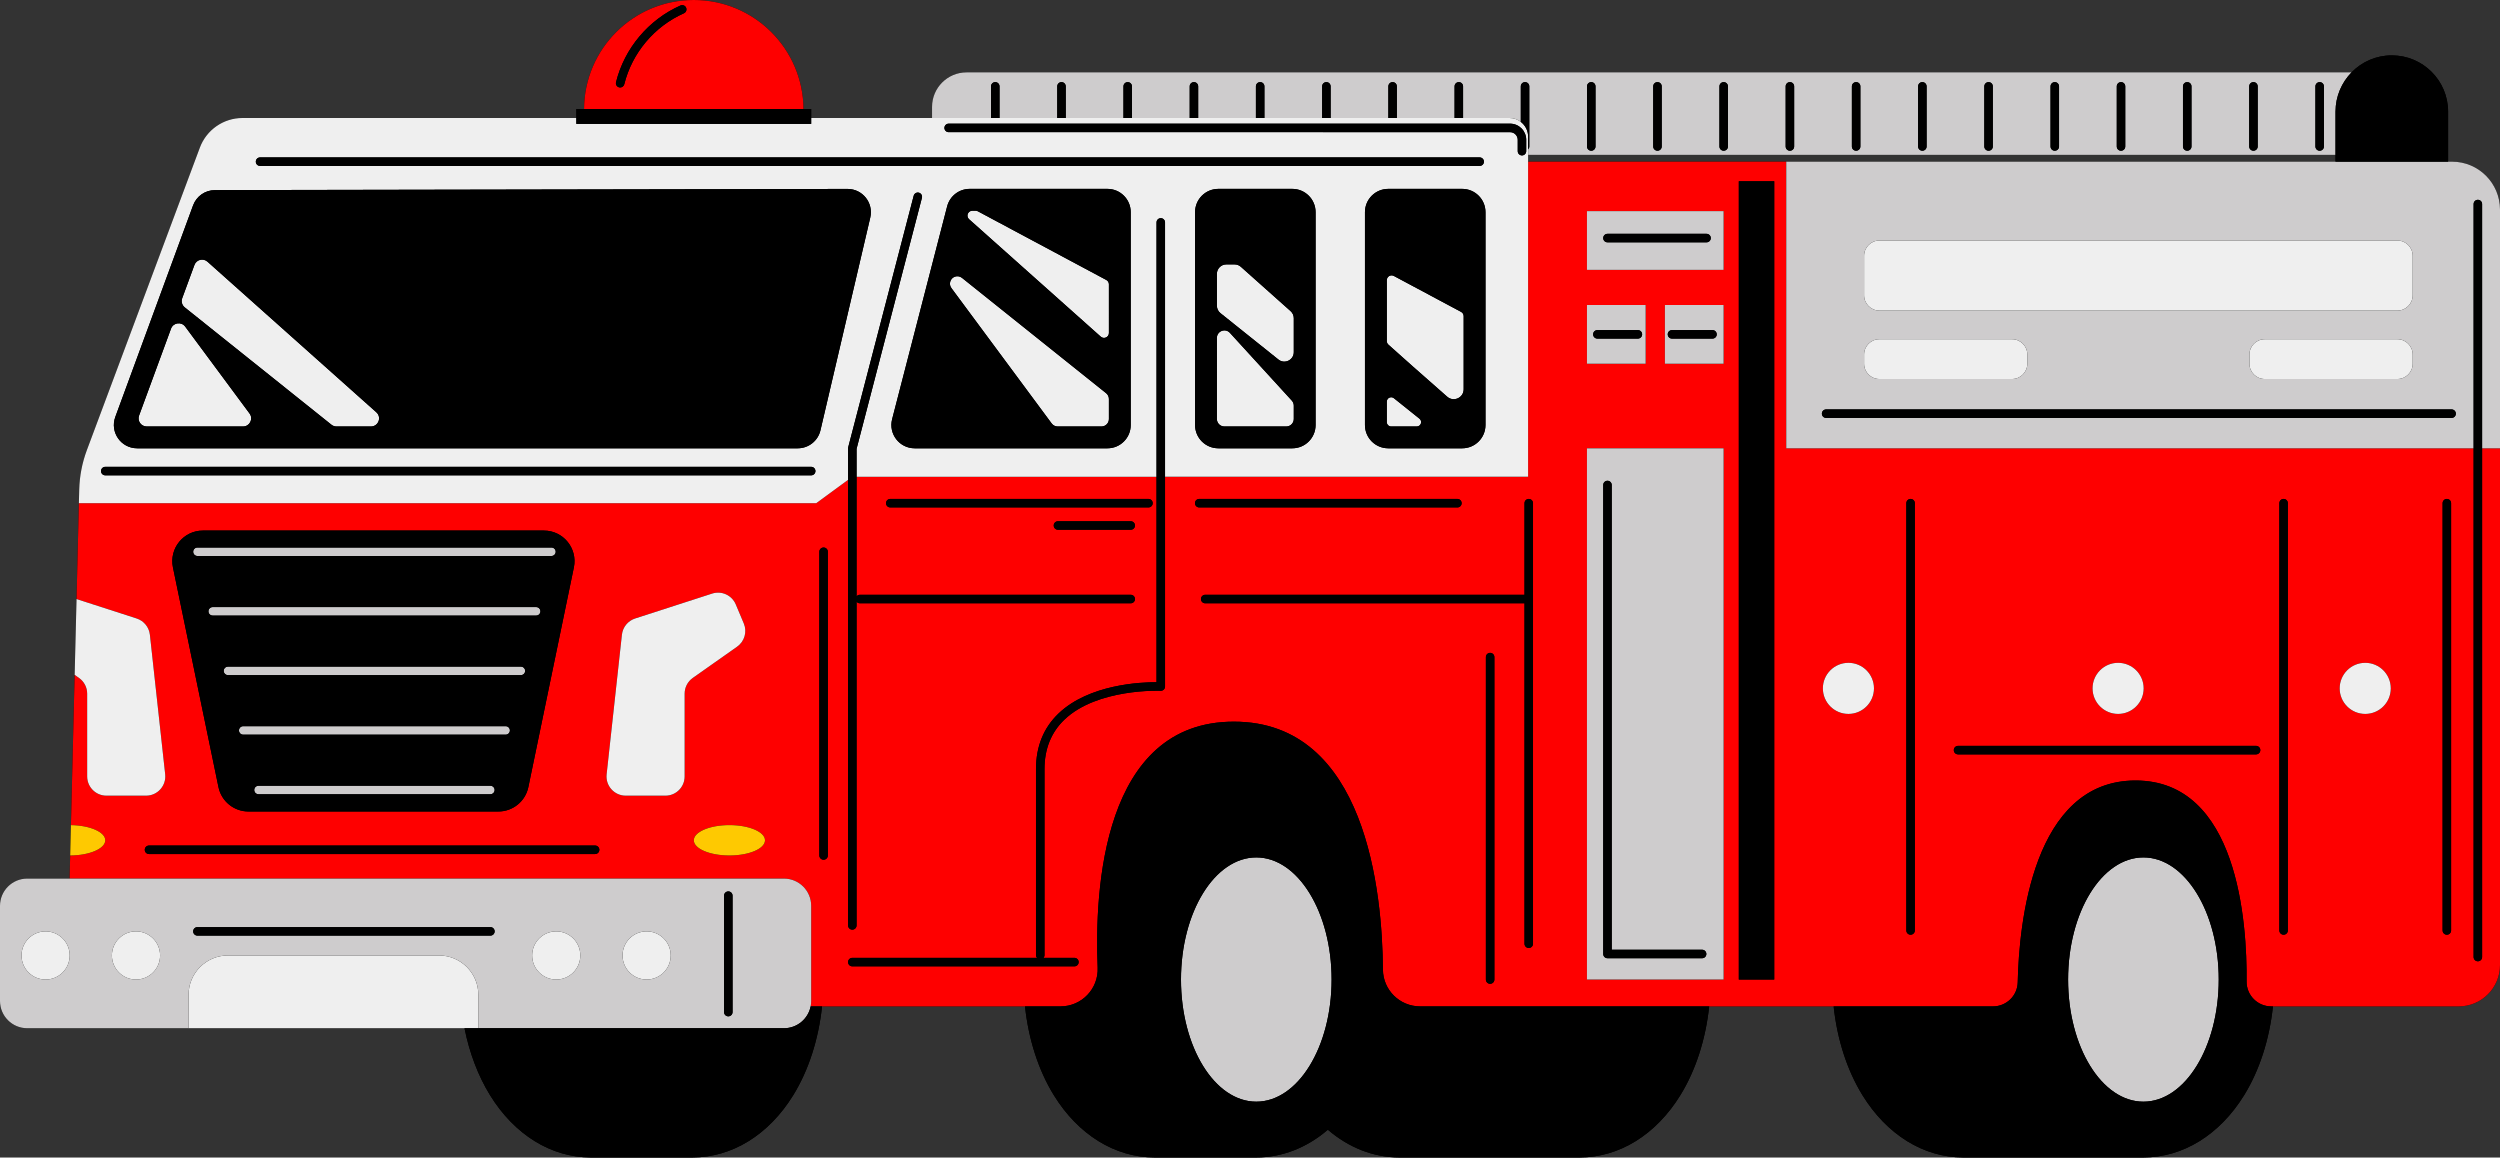
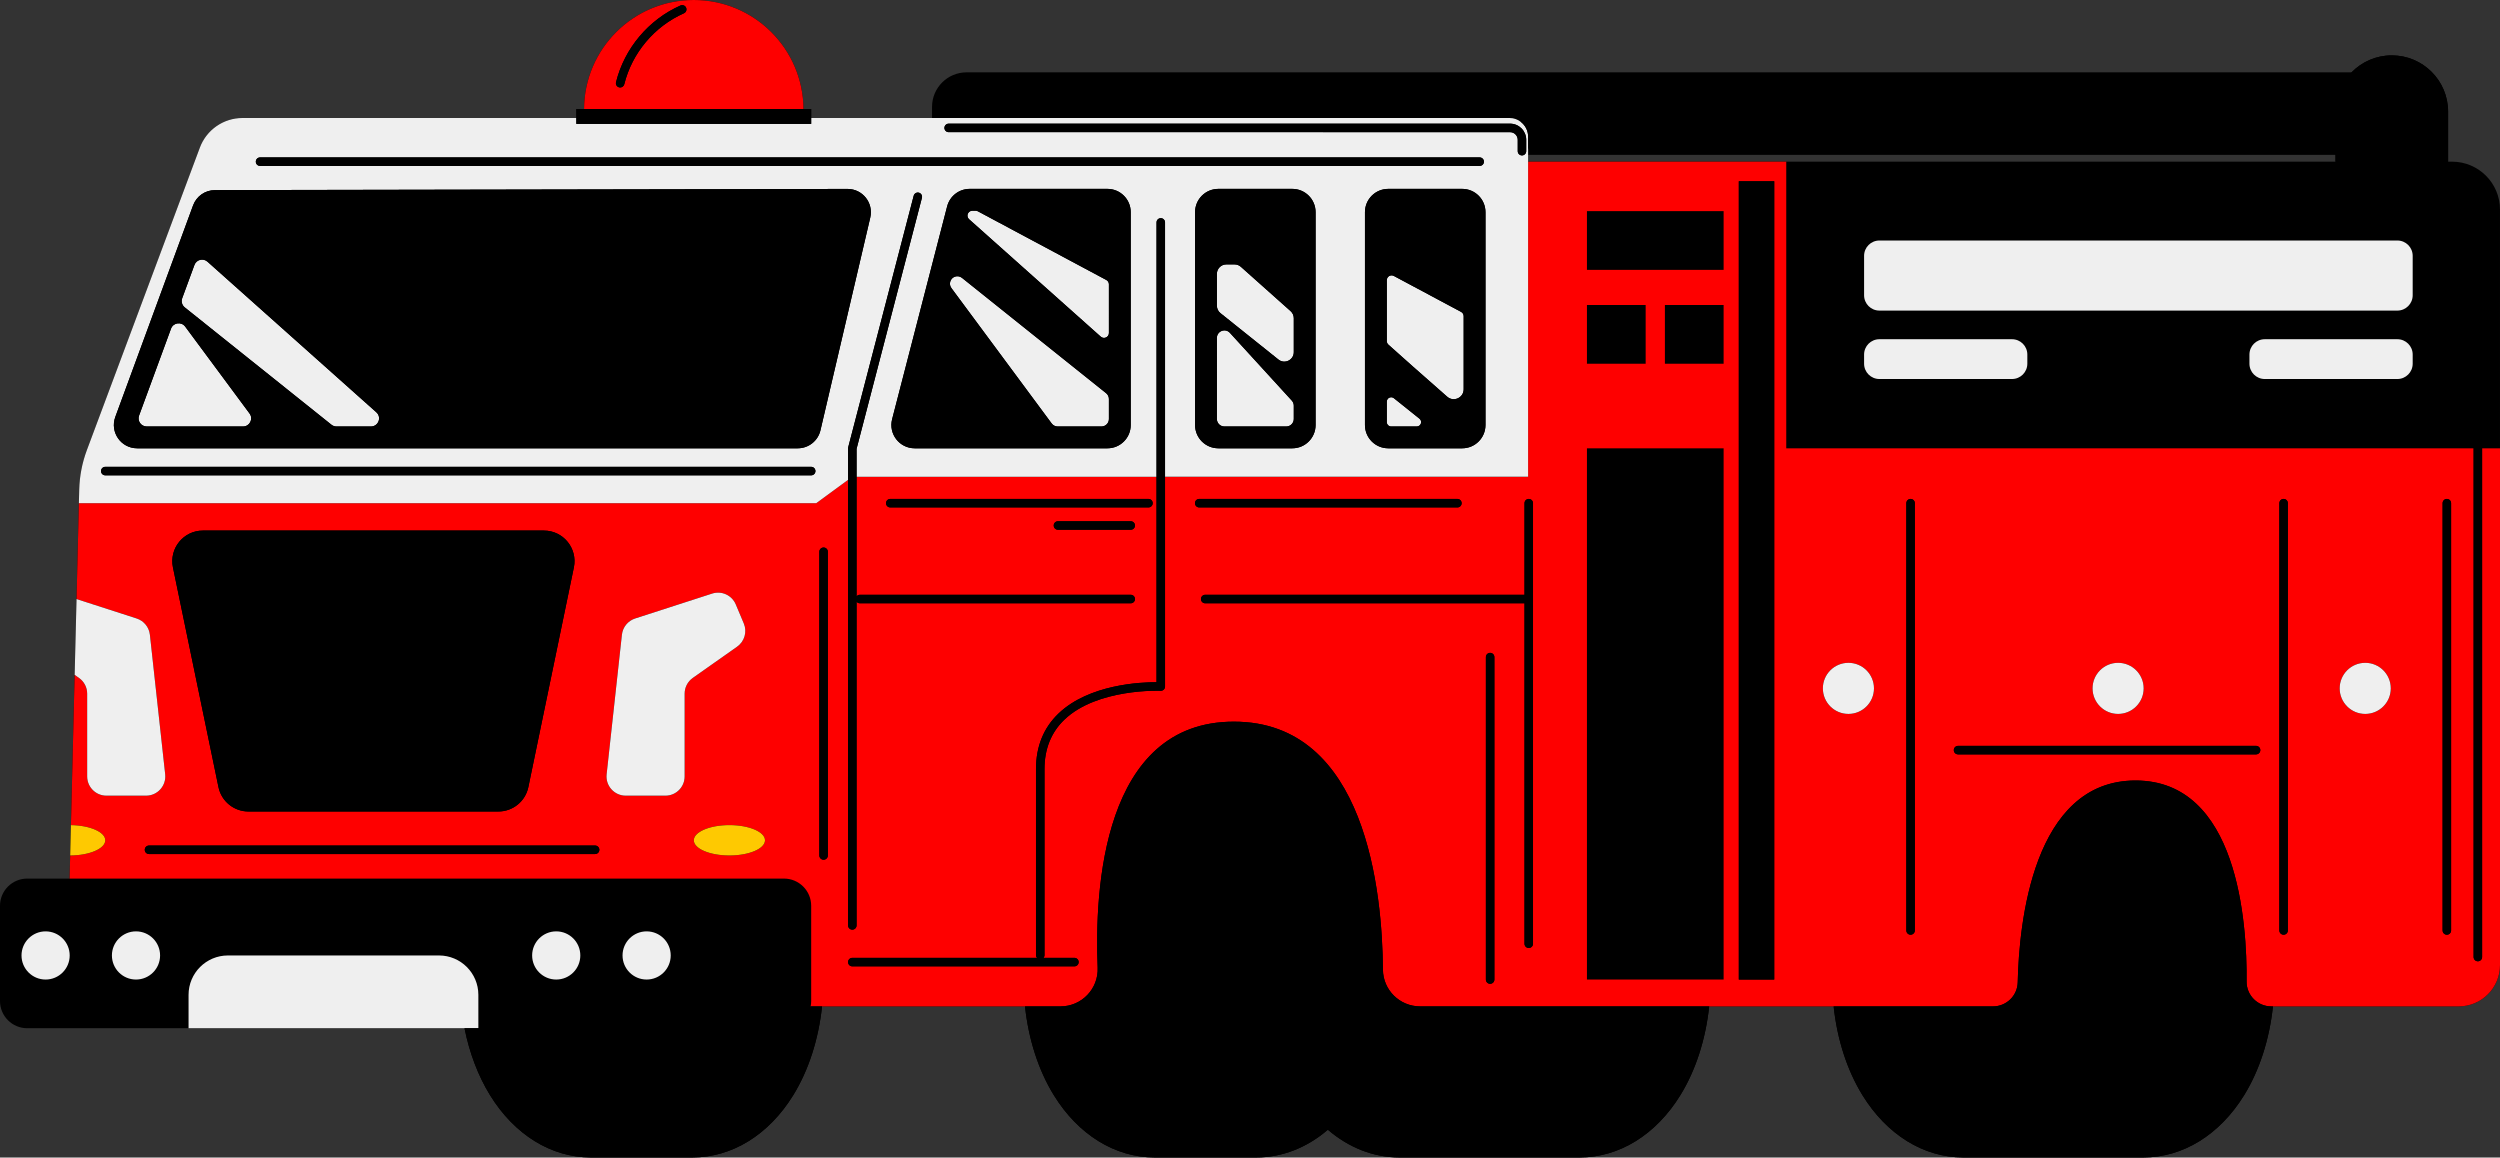
<svg xmlns="http://www.w3.org/2000/svg" height="231.5" preserveAspectRatio="xMidYMid meet" version="1.0" viewBox="0.0 0.0 500.0 231.5" width="500.0" zoomAndPan="magnify">
  <rect x="0.0" y="0.0" width="500.0" height="231.5" fill="#333333" stroke="none" />
  <g>
    <g id="change1_1">
      <path d="M490.414,32.333h-0.79v-9.997c0-6.22-5.042-11.263-11.263-11.263c-3.157,0-6.007,1.303-8.052,3.396H193.316 c-3.815,0-6.907,3.092-6.907,6.907v2.225h-24.171v-1.802h-1.542C160.615,9.746,150.824,0,138.753,0S116.89,9.746,116.81,21.799 h-1.542v1.802H48.505c-3.802,0-7.205,2.361-8.535,5.923L17.373,90.017c-0.944,2.528-1.46,5.195-1.528,7.893l-0.068,2.727 l-0.471,19.171l-0.378,15.165l-0.742,30.053l-0.15,6.073l-0.114,4.617h-8.48c-3.005,0-5.442,2.436-5.442,5.441v19.046 c0,3.005,2.436,5.442,5.442,5.442H92.9c0.988,4.928,2.715,9.51,5.107,13.391c4.881,7.915,12.224,12.455,20.146,12.455h20.349 c7.922,0,15.265-4.54,20.146-12.455c3.087-5.006,5.059-11.177,5.764-17.759H205c0.705,6.582,2.678,12.752,5.764,17.759 c4.881,7.915,12.223,12.455,20.146,12.455h20.349c5.199,0,10.142-1.966,14.31-5.546c4.168,3.581,9.112,5.546,14.31,5.546h36.047 c7.922,0,15.265-4.54,20.146-12.455c3.087-5.006,5.059-11.177,5.764-17.759h24.888c0.705,6.582,2.678,12.752,5.764,17.759 c4.88,7.915,12.223,12.455,20.146,12.455h36.047c7.922,0,15.265-4.54,20.146-12.455c3.086-5.006,5.059-11.177,5.764-17.759h37.15 c4.56,0,8.256-3.696,8.256-8.256V41.919C500,36.625,495.708,32.333,490.414,32.333z M467.098,32.333H305.621v-1.354h161.477 L467.098,32.333L467.098,32.333z" fill="inherit" />
    </g>
    <g id="change2_1">
      <path d="M138.753,0L138.753,0c-12.071,0-21.863,9.746-21.943,21.799h43.886C160.615,9.746,150.824,0,138.753,0z M136.785,2.653c-5.915,2.625-10.374,7.932-11.929,14.195c-0.097,0.387-0.443,0.646-0.824,0.646c-0.068,0-0.137-0.008-0.206-0.025 c-0.455-0.113-0.733-0.574-0.62-1.03c1.68-6.77,6.499-12.504,12.89-15.34c0.429-0.19,0.932,0.003,1.122,0.432 S137.214,2.463,136.785,2.653z M496.422,191.407c0,0.47-0.38,0.85-0.85,0.85s-0.85-0.38-0.85-0.85V89.663H357.251v-57.33h-51.63 v63.021h-72.615v41.954c0,0.232-0.095,0.455-0.263,0.615c-0.168,0.161-0.397,0.244-0.627,0.234 c-0.123-0.006-12.653-0.513-19.225,5.762c-2.65,2.53-3.994,5.862-3.994,9.903v37.206c0,0.209-0.084,0.394-0.209,0.542h6.193 c0.47,0,0.85,0.38,0.85,0.85c0,0.469-0.38,0.85-0.85,0.85h-44.419c-0.47,0-0.85-0.381-0.85-0.85c0-0.47,0.38-0.85,0.85-0.85h36.944 c-0.125-0.148-0.209-0.333-0.209-0.542v-37.206c0-4.527,1.521-8.274,4.523-11.137c6.118-5.835,16.49-6.259,19.585-6.245V95.354 h-59.994v23.928c0.156-0.192,0.384-0.324,0.651-0.324h54.181c0.47,0,0.85,0.381,0.85,0.85s-0.38,0.85-0.85,0.85h-54.181 c-0.267,0-0.496-0.131-0.651-0.324v64.746c0,0.469-0.38,0.85-0.85,0.85s-0.85-0.381-0.85-0.85V95.976l-6.363,4.66H15.777 l-0.471,19.171l12.031,3.891c1.441,0.466,2.474,1.732,2.639,3.241l3.061,27.933c0.247,2.275-1.533,4.264-3.823,4.264h-7.937 c-2.125,0-3.847-1.722-3.847-3.847v-16.557c0-1.251-0.606-2.421-1.63-3.144l-0.873-0.616l-0.742,30.053 c3.818,0.053,6.869,1.392,6.869,3.032c0,1.664-3.134,3.018-7.02,3.042l-0.114,4.617h142.875c3.005,0,5.441,2.436,5.441,5.441 v19.046c0,0.368-0.037,0.727-0.107,1.074h49.98c4.224,0,7.597-3.514,7.421-7.735c-0.651-15.568,0.98-49.212,27.241-49.212 c26.483,0,29.706,34.204,29.815,49.596c0.029,4.072,3.355,7.351,7.428,7.351h114.593c2.68,0,4.875-2.137,4.934-4.816 c0.258-11.643,2.981-40.362,23.566-40.362c20.488,0,22.325,28.451,22.211,40.197c-0.027,2.745,2.19,4.981,4.936,4.981h37.49 c4.56,0,8.256-3.696,8.256-8.256V89.663h-3.578V191.407z M177.207,100.636c0-0.47,0.38-0.85,0.85-0.85h51.633 c0.47,0,0.85,0.38,0.85,0.85c0,0.469-0.38,0.85-0.85,0.85h-51.633C177.587,101.486,177.207,101.105,177.207,100.636z M226.145,105.95h-14.553c-0.47,0-0.85-0.381-0.85-0.85s0.38-0.85,0.85-0.85h14.553c0.47,0,0.85,0.381,0.85,0.85 S226.615,105.95,226.145,105.95z M121.323,154.873l3.059-27.936c0.165-1.506,1.198-2.775,2.64-3.241l15.407-4.982 c1.899-0.614,3.953,0.327,4.728,2.167l1.605,3.812c0.701,1.666,0.149,3.594-1.328,4.636l-8.876,6.259 c-1.022,0.721-1.63,1.893-1.63,3.143v16.56c0,2.124-1.722,3.846-3.846,3.846h-7.936 C122.856,159.137,121.073,157.148,121.323,154.873z M40.583,106.113h68.197c3.882,0,6.785,3.566,5.997,7.368l-9.104,43.937 c-0.589,2.843-3.094,4.882-5.997,4.882H49.688c-2.904,0-5.408-2.039-5.997-4.882l-9.104-43.937 C33.798,109.679,36.701,106.113,40.583,106.113z M119.02,170.807H29.802c-0.47,0-0.85-0.38-0.85-0.85c0-0.469,0.38-0.85,0.85-0.85 h89.218c0.47,0,0.85,0.38,0.85,0.85S119.49,170.807,119.02,170.807z M145.881,171.096c-3.932,0-7.119-1.36-7.119-3.037 c0-1.678,3.187-3.038,7.119-3.038c3.931,0,7.118,1.36,7.118,3.038C153,169.736,149.812,171.096,145.881,171.096z M165.569,171.096 c0,0.469-0.38,0.85-0.85,0.85s-0.85-0.381-0.85-0.85v-60.744c0-0.47,0.38-0.85,0.85-0.85s0.85,0.38,0.85,0.85V171.096z M428.733,137.674c0,2.823-2.289,5.112-5.112,5.112s-5.112-2.289-5.112-5.112c0-2.824,2.289-5.112,5.112-5.112 S428.733,134.85,428.733,137.674z M374.797,137.674c0,2.823-2.289,5.112-5.112,5.112s-5.112-2.289-5.112-5.112 c0-2.824,2.289-5.112,5.112-5.112S374.797,134.85,374.797,137.674z M317.389,42.23h27.335v11.743h-27.335V42.23z M344.723,72.741 H332.98V60.998h11.743L344.723,72.741L344.723,72.741z M317.389,60.998h11.743v11.743h-11.743V60.998z M239.844,99.786h51.633 c0.47,0,0.85,0.38,0.85,0.85c0,0.469-0.38,0.85-0.85,0.85h-51.633c-0.47,0-0.85-0.38-0.85-0.85 C238.995,100.167,239.375,99.786,239.844,99.786z M298.026,196.759c-0.47,0-0.85-0.38-0.85-0.85v-64.487 c0-0.469,0.38-0.85,0.85-0.85s0.85,0.38,0.85,0.85v64.487C298.876,196.378,298.496,196.759,298.026,196.759z M305.752,189.6 c-0.47,0-0.85-0.381-0.85-0.85v-68.101c-0.015,0.001-0.027,0.009-0.042,0.009h-63.817c-0.47,0-0.85-0.381-0.85-0.85 s0.38-0.85,0.85-0.85h63.817c0.015,0,0.027,0.008,0.042,0.009v-18.33c0-0.47,0.38-0.85,0.85-0.85s0.85,0.38,0.85,0.85v88.114 C306.601,189.219,306.221,189.6,305.752,189.6z M317.389,195.909V89.663h27.335v106.246H317.389z M347.761,195.909V36.256h7.087 v159.652h-7.087V195.909z M381.267,186.092v-85.456c0-0.47,0.38-0.85,0.85-0.85s0.85,0.38,0.85,0.85v85.456 c0,0.469-0.38,0.85-0.85,0.85S381.267,186.562,381.267,186.092z M391.61,150.875c-0.47,0-0.85-0.38-0.85-0.85 c0-0.469,0.38-0.85,0.85-0.85h59.605c0.47,0,0.85,0.381,0.85,0.85c0,0.47-0.38,0.85-0.85,0.85H391.61z M456.72,186.942 c-0.47,0-0.85-0.381-0.85-0.85v-85.456c0-0.47,0.38-0.85,0.85-0.85s0.85,0.38,0.85,0.85v85.456 C457.57,186.562,457.19,186.942,456.72,186.942z M473.046,142.786c-2.823,0-5.112-2.289-5.112-5.112 c0-2.824,2.289-5.112,5.112-5.112s5.112,2.289,5.112,5.112S475.869,142.786,473.046,142.786z M490.22,186.092 c0,0.469-0.38,0.85-0.85,0.85s-0.85-0.381-0.85-0.85v-85.456c0-0.47,0.38-0.85,0.85-0.85s0.85,0.38,0.85,0.85V186.092z" fill="#FE0000" />
    </g>
    <g id="change3_1">
      <path d="M153,168.059c0,1.677-3.187,3.037-7.118,3.037c-3.932,0-7.119-1.36-7.119-3.037 c0-1.678,3.187-3.038,7.119-3.038C149.812,165.021,153,166.381,153,168.059z M21.055,168.057c0-1.64-3.052-2.979-6.869-3.032 l-0.15,6.073C17.922,171.074,21.055,169.721,21.055,168.057z" fill="#FEC901" />
    </g>
    <g id="change4_1">
-       <path d="M198.205,17.273c0-0.469,0.38-0.85,0.85-0.85s0.85,0.381,0.85,0.85v6.328h11.545v-6.328 c0-0.469,0.38-0.85,0.85-0.85s0.85,0.381,0.85,0.85v6.328h11.544v-6.328c0-0.469,0.38-0.85,0.85-0.85s0.85,0.381,0.85,0.85v6.328 h11.545v-6.328c0-0.469,0.38-0.85,0.85-0.85s0.85,0.381,0.85,0.85v6.328h11.545v-6.328c0-0.469,0.38-0.85,0.85-0.85 s0.85,0.381,0.85,0.85v6.328h11.545v-6.328c0-0.469,0.38-0.85,0.85-0.85s0.85,0.381,0.85,0.85v6.328h11.545v-6.328 c0-0.469,0.38-0.85,0.85-0.85s0.85,0.381,0.85,0.85v6.328h11.544v-6.328c0-0.469,0.38-0.85,0.85-0.85s0.85,0.381,0.85,0.85v6.328 h9.307c0.845,0,1.615,0.294,2.238,0.771v-7.098c0-0.469,0.38-0.85,0.85-0.85s0.85,0.381,0.85,0.85v12.022 c0,0.226-0.091,0.428-0.234,0.58v1.104h161.477v-8.642c0-3.063,1.227-5.837,3.211-7.867H193.316c-3.815,0-6.907,3.092-6.907,6.907 v2.225h11.796V17.273z M463.084,17.273c0-0.469,0.38-0.85,0.85-0.85s0.85,0.381,0.85,0.85v12.022c0,0.47-0.38,0.85-0.85,0.85 s-0.85-0.38-0.85-0.85V17.273z M449.84,17.273c0-0.469,0.38-0.85,0.85-0.85s0.85,0.381,0.85,0.85v12.022 c0,0.47-0.38,0.85-0.85,0.85s-0.85-0.38-0.85-0.85V17.273z M436.595,17.273c0-0.469,0.38-0.85,0.85-0.85s0.85,0.381,0.85,0.85 v12.022c0,0.47-0.38,0.85-0.85,0.85s-0.85-0.38-0.85-0.85V17.273z M423.352,17.273c0-0.469,0.38-0.85,0.85-0.85 s0.85,0.381,0.85,0.85v12.022c0,0.47-0.38,0.85-0.85,0.85s-0.85-0.38-0.85-0.85V17.273z M410.108,17.273 c0-0.469,0.38-0.85,0.85-0.85s0.85,0.381,0.85,0.85v12.022c0,0.47-0.38,0.85-0.85,0.85s-0.85-0.38-0.85-0.85V17.273z M396.864,17.273c0-0.469,0.38-0.85,0.85-0.85s0.85,0.381,0.85,0.85v12.022c0,0.47-0.38,0.85-0.85,0.85s-0.85-0.38-0.85-0.85 V17.273z M383.62,17.273c0-0.469,0.38-0.85,0.85-0.85s0.85,0.381,0.85,0.85v12.022c0,0.47-0.38,0.85-0.85,0.85 s-0.85-0.38-0.85-0.85V17.273z M370.376,17.273c0-0.469,0.38-0.85,0.85-0.85s0.85,0.381,0.85,0.85v12.022 c0,0.47-0.38,0.85-0.85,0.85s-0.85-0.38-0.85-0.85V17.273z M357.133,17.273c0-0.469,0.38-0.85,0.85-0.85s0.85,0.381,0.85,0.85 v12.022c0,0.47-0.38,0.85-0.85,0.85s-0.85-0.38-0.85-0.85V17.273z M343.888,17.273c0-0.469,0.38-0.85,0.85-0.85 s0.85,0.381,0.85,0.85v12.022c0,0.47-0.38,0.85-0.85,0.85s-0.85-0.38-0.85-0.85V17.273z M330.644,17.273 c0-0.469,0.38-0.85,0.85-0.85s0.85,0.381,0.85,0.85v12.022c0,0.47-0.38,0.85-0.85,0.85s-0.85-0.38-0.85-0.85V17.273z M317.4,17.273 c0-0.469,0.38-0.85,0.85-0.85s0.85,0.381,0.85,0.85v12.022c0,0.47-0.38,0.85-0.85,0.85s-0.85-0.38-0.85-0.85V17.273z M251.26,220.333c-8.317,0-15.06-10.935-15.06-24.424s6.742-24.424,15.06-24.424c8.318,0,15.06,10.935,15.06,24.424 C266.319,209.398,259.577,220.333,251.26,220.333z M443.743,195.909c0,13.489-6.742,24.424-15.06,24.424 s-15.06-10.935-15.06-24.424s6.742-24.424,15.06-24.424S443.743,182.42,443.743,195.909z M490.414,32.333H357.251v57.331h137.471 V40.812c0-0.47,0.38-0.85,0.85-0.85s0.85,0.38,0.85,0.85v48.851H500V41.919C500,36.625,495.708,32.333,490.414,32.333z M372.818,51.165c0-1.691,1.371-3.062,3.062-3.062h103.595c1.691,0,3.062,1.371,3.062,3.062v7.892c0,1.691-1.371,3.062-3.062,3.062 H375.88c-1.691,0-3.062-1.371-3.062-3.062V51.165z M482.537,70.906v1.835c0,1.691-1.371,3.062-3.062,3.062H452.95 c-1.691,0-3.062-1.371-3.062-3.062v-1.835c0-1.691,1.371-3.062,3.062-3.062h26.525C481.166,67.844,482.537,69.215,482.537,70.906z M372.818,70.906c0-1.691,1.371-3.062,3.062-3.062h26.525c1.691,0,3.062,1.371,3.062,3.062v1.835c0,1.691-1.371,3.062-3.062,3.062 H375.88c-1.691,0-3.062-1.371-3.062-3.062V70.906z M490.32,83.583H365.224c-0.47,0-0.85-0.381-0.85-0.85 c0-0.47,0.38-0.85,0.85-0.85H490.32c0.47,0,0.85,0.38,0.85,0.85S490.79,83.583,490.32,83.583z M37.712,198.969 c0-4.351,3.527-7.877,7.878-7.877h42.205c4.351,0,7.878,3.527,7.878,7.877v6.676h61.124c2.637,0,4.835-1.877,5.334-4.368 c0.07-0.347,0.107-0.706,0.107-1.074v-19.046c0-3.005-2.436-5.441-5.441-5.441H5.442c-3.005,0-5.442,2.436-5.442,5.441v19.046 c0,3.005,2.436,5.442,5.442,5.442h32.27V198.969z M145.66,178.282c0.47,0,0.85,0.38,0.85,0.85v23.286c0,0.469-0.38,0.85-0.85,0.85 s-0.85-0.381-0.85-0.85v-23.286C144.81,178.663,145.19,178.282,145.66,178.282z M129.326,186.273c2.661,0,4.818,2.157,4.818,4.818 s-2.157,4.817-4.818,4.817s-4.818-2.157-4.818-4.817C124.508,188.43,126.665,186.273,129.326,186.273z M111.246,186.273 c2.661,0,4.818,2.157,4.818,4.818s-2.157,4.817-4.818,4.817s-4.818-2.157-4.818-4.817 C106.428,188.43,108.585,186.273,111.246,186.273z M39.484,185.423h58.593c0.47,0,0.85,0.38,0.85,0.85c0,0.469-0.38,0.85-0.85,0.85 H39.484c-0.47,0-0.85-0.38-0.85-0.85C38.635,185.804,39.014,185.423,39.484,185.423z M27.199,186.273 c2.661,0,4.818,2.157,4.818,4.818s-2.157,4.817-4.818,4.817s-4.818-2.157-4.818-4.817C22.382,188.43,24.539,186.273,27.199,186.273 z M9.12,195.909c-2.661,0-4.818-2.157-4.818-4.817c0-2.661,2.157-4.818,4.818-4.818s4.818,2.157,4.818,4.818 C13.938,193.752,11.781,195.909,9.12,195.909z M344.723,89.663h-27.335v106.246h27.335V89.663z M340.421,191.646h-18.926 c-0.47,0-0.85-0.38-0.85-0.85V97.001c0-0.47,0.38-0.85,0.85-0.85s0.85,0.38,0.85,0.85v92.946h18.076c0.47,0,0.85,0.38,0.85,0.85 C341.27,191.266,340.89,191.646,340.421,191.646z M344.723,42.23h-27.335v11.743h27.335V42.23z M341.306,48.464h-19.812 c-0.47,0-0.85-0.38-0.85-0.85c0-0.469,0.38-0.85,0.85-0.85h19.812c0.47,0,0.85,0.38,0.85,0.85S341.776,48.464,341.306,48.464z M329.132,60.998h-11.743v11.743h11.743V60.998z M327.576,67.719h-8.1c-0.47,0-0.85-0.38-0.85-0.85c0-0.469,0.38-0.85,0.85-0.85 h8.1c0.47,0,0.85,0.38,0.85,0.85C328.426,67.339,328.046,67.719,327.576,67.719z M332.98,72.741h11.743V60.998H332.98V72.741z M334.396,66.02h8.1c0.47,0,0.85,0.38,0.85,0.85s-0.38,0.85-0.85,0.85h-8.1c-0.47,0-0.85-0.38-0.85-0.85 C333.547,66.4,333.927,66.02,334.396,66.02z M38.635,110.352c0-0.47,0.38-0.85,0.85-0.85h70.805c0.47,0,0.85,0.38,0.85,0.85 c0,0.469-0.38,0.85-0.85,0.85H39.484C39.014,111.202,38.635,110.821,38.635,110.352z M108.086,122.264c0,0.469-0.38,0.85-0.85,0.85 H42.537c-0.47,0-0.85-0.38-0.85-0.85s0.38-0.85,0.85-0.85h64.699C107.706,121.414,108.086,121.794,108.086,122.264z M105.032,134.175c0,0.47-0.38,0.85-0.85,0.85H45.59c-0.47,0-0.85-0.38-0.85-0.85c0-0.469,0.38-0.85,0.85-0.85h58.593 C104.652,133.325,105.032,133.706,105.032,134.175z M101.979,146.086c0,0.47-0.38,0.85-0.85,0.85H48.642 c-0.47,0-0.85-0.38-0.85-0.85c0-0.469,0.38-0.85,0.85-0.85h52.487C101.599,145.236,101.979,145.617,101.979,146.086z M98.927,157.998c0,0.47-0.38,0.85-0.85,0.85H51.696c-0.47,0-0.85-0.38-0.85-0.85c0-0.469,0.38-0.85,0.85-0.85h46.381 C98.547,157.148,98.927,157.529,98.927,157.998z" fill="#CECCCD" />
-     </g>
+       </g>
    <g id="change5_1">
      <path d="M169.614,95.976v-6.315c0-0.072,0.009-0.144,0.027-0.214l13.098-50.304 c0.119-0.455,0.588-0.726,1.036-0.608c0.455,0.119,0.727,0.583,0.608,1.037l-13.07,50.198v5.584h59.994V44.482 c0-0.47,0.38-0.85,0.85-0.85s0.85,0.38,0.85,0.85v50.871h72.615v-68.05c0-1.2-0.58-2.256-1.465-2.933 c-0.623-0.477-1.393-0.771-2.238-0.771H162.238v1.169h-46.97v-1.169H48.505c-3.802,0-7.205,2.361-8.535,5.923L17.373,90.017 c-0.944,2.528-1.46,5.195-1.528,7.893l-0.068,2.727h147.474L169.614,95.976z M226.146,85c0,2.574-2.087,4.661-4.661,4.661h-38.547 c-3.048,0-5.276-2.877-4.513-5.828l11.004-42.563c0.532-2.057,2.388-3.494,4.513-3.494h27.543c2.574,0,4.661,2.087,4.661,4.661V85z M263.119,85c0,2.574-2.087,4.661-4.661,4.661h-14.785c-2.574,0-4.661-2.087-4.661-4.661V42.437c0-2.574,2.087-4.661,4.661-4.661 h14.785c2.574,0,4.661,2.087,4.661,4.661V85z M297.098,85c0,2.574-2.087,4.661-4.661,4.661h-14.785 c-2.574,0-4.661-2.087-4.661-4.661V42.437c0-2.574,2.087-4.661,4.661-4.661h14.785c2.574,0,4.661,2.087,4.661,4.661V85z M189.734,24.732h112.284c1.779,0,3.226,1.447,3.226,3.227v2.275c0,0.469-0.38,0.85-0.85,0.85s-0.85-0.38-0.85-0.85v-2.275 c0-0.842-0.685-1.526-1.526-1.526H189.734c-0.47,0-0.85-0.38-0.85-0.85C188.885,25.113,189.264,24.732,189.734,24.732z M52.012,31.482h243.926c0.47,0,0.85,0.381,0.85,0.85c0,0.47-0.38,0.85-0.85,0.85H52.012c-0.47,0-0.85-0.38-0.85-0.85 C51.163,31.863,51.543,31.482,52.012,31.482z M23.059,83.391l15.557-42.316c0.673-1.831,2.415-3.049,4.366-3.053l126.526-0.236 c3.007-0.006,5.233,2.796,4.547,5.724l-9.964,42.552c-0.493,2.108-2.374,3.598-4.538,3.598H27.434 C24.192,89.661,21.941,86.434,23.059,83.391z M162.238,95.066H21.055c-0.47,0-0.85-0.38-0.85-0.85s0.38-0.85,0.85-0.85h141.183 c0.47,0,0.85,0.38,0.85,0.85C163.088,94.686,162.708,95.066,162.238,95.066z M27.816,83.11l6.389-17.383 c0.446-1.214,2.063-1.446,2.833-0.407l12.876,17.383c0.795,1.073,0.029,2.594-1.306,2.594H29.343 C28.212,85.297,27.426,84.171,27.816,83.11z M36.95,61.477c-0.546-0.437-0.752-1.174-0.51-1.831l2.448-6.656 c0.396-1.077,1.752-1.416,2.608-0.652l33.774,30.12c1.115,0.995,0.412,2.839-1.082,2.839h-6.889c-0.369,0-0.727-0.125-1.016-0.356 L36.95,61.477z M221.78,56.854v9.749c0,0.844-0.998,1.292-1.628,0.729l-26.335-23.483c-0.273-0.244-0.387-0.62-0.295-0.975 c0.112-0.431,0.501-0.732,0.946-0.732h0.643c0.161,0,0.319,0.04,0.461,0.115l25.691,13.735 C221.581,56.162,221.78,56.493,221.78,56.854z M221.222,78.632c0.352,0.282,0.558,0.708,0.558,1.16v4.021 c0,0.82-0.665,1.484-1.485,1.484h-8.765c-0.47,0-0.913-0.223-1.193-0.601l-5.192-7.011l-14.864-20.067 c-0.267-0.36-0.356-0.821-0.244-1.255c0.27-1.042,1.524-1.46,2.365-0.787l27.636,22.11L221.222,78.632z M121.323,154.873 l3.059-27.936c0.165-1.506,1.198-2.775,2.64-3.241l15.407-4.982c1.899-0.614,3.953,0.327,4.728,2.167l1.605,3.812 c0.701,1.666,0.149,3.594-1.328,4.636l-8.876,6.259c-1.022,0.721-1.63,1.893-1.63,3.143v16.56c0,2.124-1.722,3.846-3.846,3.846 h-7.936C122.856,159.137,121.073,157.148,121.323,154.873z M15.802,135.588l-0.873-0.616l0.378-15.165l12.031,3.891 c1.441,0.466,2.474,1.732,2.639,3.241l3.061,27.933c0.247,2.275-1.533,4.264-3.823,4.264h-7.937c-2.125,0-3.847-1.722-3.847-3.847 v-16.557C17.432,137.48,16.825,136.311,15.802,135.588z M258.122,62.229c0.403,0.359,0.633,0.873,0.633,1.412v6.788 c0,1.585-1.834,2.467-3.072,1.477l-11.596-9.277c-0.448-0.359-0.71-0.902-0.71-1.477v-6.378c0-1.044,0.847-1.891,1.891-1.891h1.648 c0.464,0,0.912,0.171,1.258,0.479L258.122,62.229z M258.362,80.119c0.253,0.276,0.393,0.638,0.393,1.013v2.664 c0,0.83-0.672,1.501-1.502,1.501h-12.375c-0.829,0-1.502-0.672-1.502-1.501V67.588c0-1.371,1.686-2.025,2.61-1.013L258.362,80.119z M283.897,83.737c0.647,0.517,0.281,1.56-0.547,1.56h-5.115c-0.484,0-0.876-0.392-0.876-0.876v-4.092 c0-0.735,0.85-1.143,1.424-0.684L283.897,83.737z M292.732,63.228v14.623c0,1.707-2.013,2.617-3.294,1.488l-6.835-6.02l-4.923-4.39 c-0.204-0.183-0.321-0.443-0.321-0.717V56.036c0-0.726,0.773-1.188,1.413-0.847l13.453,7.191 C292.537,62.548,292.732,62.873,292.732,63.228z M124.508,191.091c0-2.661,2.157-4.818,4.818-4.818 c2.661,0,4.818,2.157,4.818,4.818s-2.157,4.817-4.818,4.817S124.508,193.752,124.508,191.091z M106.428,191.091 c0-2.661,2.157-4.818,4.818-4.818s4.818,2.157,4.818,4.818s-2.157,4.817-4.818,4.817 C108.585,195.909,106.428,193.752,106.428,191.091z M22.382,191.091c0-2.661,2.157-4.818,4.818-4.818s4.818,2.157,4.818,4.818 s-2.157,4.817-4.818,4.817C24.539,195.909,22.382,193.752,22.382,191.091z M9.12,195.909c-2.661,0-4.818-2.157-4.818-4.817 c0-2.661,2.157-4.818,4.818-4.818s4.818,2.157,4.818,4.818C13.938,193.752,11.781,195.909,9.12,195.909z M95.672,205.645h-57.96 v-6.676c0-4.351,3.527-7.877,7.878-7.877h42.205c4.351,0,7.878,3.527,7.878,7.877L95.672,205.645L95.672,205.645z M423.621,132.562 c2.823,0,5.112,2.289,5.112,5.112s-2.289,5.112-5.112,5.112s-5.112-2.289-5.112-5.112 C418.509,134.85,420.797,132.562,423.621,132.562z M478.158,137.674c0,2.823-2.289,5.112-5.112,5.112s-5.112-2.289-5.112-5.112 c0-2.824,2.289-5.112,5.112-5.112S478.158,134.85,478.158,137.674z M369.684,132.562c2.823,0,5.112,2.289,5.112,5.112 s-2.289,5.112-5.112,5.112s-5.112-2.289-5.112-5.112C364.572,134.85,366.861,132.562,369.684,132.562z M372.818,59.056v-7.892 c0-1.691,1.371-3.062,3.062-3.062h103.595c1.691,0,3.062,1.371,3.062,3.062v7.892c0,1.691-1.371,3.062-3.062,3.062H375.88 C374.189,62.118,372.818,60.747,372.818,59.056z M482.537,70.906v1.835c0,1.691-1.371,3.062-3.062,3.062H452.95 c-1.691,0-3.062-1.371-3.062-3.062v-1.835c0-1.691,1.371-3.062,3.062-3.062h26.525C481.166,67.844,482.537,69.215,482.537,70.906z M372.818,72.741v-1.835c0-1.691,1.371-3.062,3.062-3.062h26.525c1.691,0,3.062,1.371,3.062,3.062v1.835 c0,1.691-1.371,3.062-3.062,3.062H375.88C374.189,75.804,372.818,74.433,372.818,72.741z" fill="#EFEFEF" />
    </g>
    <g id="change1_2">
      <path d="M137.218,1.532c0.19,0.429-0.004,0.931-0.433,1.122c-5.915,2.625-10.374,7.932-11.929,14.195 c-0.097,0.387-0.443,0.646-0.824,0.646c-0.068,0-0.137-0.008-0.206-0.025c-0.455-0.113-0.733-0.574-0.62-1.03 c1.68-6.77,6.499-12.504,12.89-15.34C136.524,0.909,137.027,1.103,137.218,1.532z M199.054,16.423c-0.47,0-0.85,0.381-0.85,0.85 v6.328h1.699v-6.328C199.904,16.804,199.524,16.423,199.054,16.423z M212.299,16.423c-0.47,0-0.85,0.381-0.85,0.85v6.328h1.699 v-6.328C213.148,16.804,212.768,16.423,212.299,16.423z M225.542,16.423c-0.47,0-0.85,0.381-0.85,0.85v6.328h1.699v-6.328 C226.391,16.804,226.011,16.423,225.542,16.423z M238.786,16.423c-0.47,0-0.85,0.381-0.85,0.85v6.328h1.699v-6.328 C239.635,16.804,239.256,16.423,238.786,16.423z M252.03,16.423c-0.47,0-0.85,0.381-0.85,0.85v6.328h1.699v-6.328 C252.88,16.804,252.5,16.423,252.03,16.423z M265.274,16.423c-0.47,0-0.85,0.381-0.85,0.85v6.328h1.699v-6.328 C266.124,16.804,265.744,16.423,265.274,16.423z M278.518,16.423c-0.47,0-0.85,0.381-0.85,0.85v6.328h1.699v-6.328 C279.368,16.804,278.988,16.423,278.518,16.423z M291.761,16.423c-0.47,0-0.85,0.381-0.85,0.85v6.328h1.699v-6.328 C292.611,16.804,292.231,16.423,291.761,16.423z M305.855,17.273c0-0.469-0.38-0.85-0.85-0.85s-0.85,0.381-0.85,0.85v7.098 c0.885,0.677,1.465,1.732,1.465,2.933v2.571c0.143-0.152,0.234-0.354,0.234-0.58V17.273H305.855z M318.25,30.145 c0.47,0,0.85-0.38,0.85-0.85V17.273c0-0.469-0.38-0.85-0.85-0.85s-0.85,0.381-0.85,0.85v12.022 C317.4,29.765,317.78,30.145,318.25,30.145z M331.494,30.145c0.47,0,0.85-0.38,0.85-0.85V17.273c0-0.469-0.38-0.85-0.85-0.85 s-0.85,0.381-0.85,0.85v12.022C330.644,29.765,331.024,30.145,331.494,30.145z M344.738,30.145c0.47,0,0.85-0.38,0.85-0.85V17.273 c0-0.469-0.38-0.85-0.85-0.85s-0.85,0.381-0.85,0.85v12.022C343.888,29.765,344.268,30.145,344.738,30.145z M357.982,30.145 c0.47,0,0.85-0.38,0.85-0.85V17.273c0-0.469-0.38-0.85-0.85-0.85s-0.85,0.381-0.85,0.85v12.022 C357.133,29.765,357.512,30.145,357.982,30.145z M371.225,30.145c0.47,0,0.85-0.38,0.85-0.85V17.273c0-0.469-0.38-0.85-0.85-0.85 s-0.85,0.381-0.85,0.85v12.022C370.376,29.765,370.756,30.145,371.225,30.145z M384.469,30.145c0.47,0,0.85-0.38,0.85-0.85V17.273 c0-0.469-0.38-0.85-0.85-0.85s-0.85,0.381-0.85,0.85v12.022C383.62,29.765,384,30.145,384.469,30.145z M397.714,30.145 c0.47,0,0.85-0.38,0.85-0.85V17.273c0-0.469-0.38-0.85-0.85-0.85s-0.85,0.381-0.85,0.85v12.022 C396.864,29.765,397.244,30.145,397.714,30.145z M410.958,30.145c0.47,0,0.85-0.38,0.85-0.85V17.273c0-0.469-0.38-0.85-0.85-0.85 s-0.85,0.381-0.85,0.85v12.022C410.108,29.765,410.488,30.145,410.958,30.145z M424.202,30.145c0.47,0,0.85-0.38,0.85-0.85V17.273 c0-0.469-0.38-0.85-0.85-0.85s-0.85,0.381-0.85,0.85v12.022C423.352,29.765,423.732,30.145,424.202,30.145z M437.445,30.145 c0.47,0,0.85-0.38,0.85-0.85V17.273c0-0.469-0.38-0.85-0.85-0.85s-0.85,0.381-0.85,0.85v12.022 C436.595,29.765,436.975,30.145,437.445,30.145z M450.689,30.145c0.47,0,0.85-0.38,0.85-0.85V17.273c0-0.469-0.38-0.85-0.85-0.85 s-0.85,0.381-0.85,0.85v12.022C449.84,29.765,450.219,30.145,450.689,30.145z M463.933,30.145c0.47,0,0.85-0.38,0.85-0.85V17.273 c0-0.469-0.38-0.85-0.85-0.85s-0.85,0.381-0.85,0.85v12.022C463.084,29.765,463.464,30.145,463.933,30.145z M467.098,32.333h22.526 v-9.997c0-6.22-5.042-11.263-11.263-11.263l0,0c-3.157,0-6.007,1.303-8.052,3.396c-1.984,2.03-3.211,4.804-3.211,7.867V32.333z M156.796,205.645H92.9c0.988,4.928,2.715,9.51,5.107,13.391c4.881,7.915,12.224,12.455,20.146,12.455h20.349 c7.922,0,15.265-4.54,20.146-12.455c3.087-5.006,5.059-11.177,5.764-17.759h-2.283 C161.632,203.768,159.433,205.645,156.796,205.645z M341.837,201.277c-0.705,6.582-2.678,12.752-5.764,17.759 c-4.881,7.915-12.223,12.455-20.146,12.455H279.88c-5.199,0-10.143-1.966-14.31-5.546c-4.167,3.581-9.111,5.546-14.31,5.546h-20.35 c-7.923,0-15.266-4.54-20.146-12.455c-3.087-5.006-5.059-11.177-5.764-17.759h7.111c4.224,0,7.597-3.514,7.421-7.735 c-0.651-15.568,0.98-49.212,27.241-49.212c26.483,0,29.706,34.204,29.815,49.596c0.029,4.072,3.355,7.351,7.428,7.351H341.837z M266.319,195.909c0-13.489-6.742-24.424-15.06-24.424s-15.06,10.935-15.06,24.424s6.742,24.424,15.06,24.424 S266.319,209.398,266.319,195.909z M454.254,201.277h0.34c-0.705,6.582-2.678,12.752-5.764,17.759 c-4.881,7.915-12.224,12.455-20.146,12.455h-36.047c-7.923,0-15.266-4.54-20.146-12.455c-3.087-5.006-5.059-11.177-5.764-17.759 h31.882c2.68,0,4.875-2.137,4.934-4.816c0.258-11.643,2.981-40.362,23.566-40.362c20.488,0,22.325,28.451,22.211,40.197 C449.292,199.041,451.509,201.277,454.254,201.277z M443.743,195.909c0-13.489-6.742-24.424-15.06-24.424 s-15.06,10.935-15.06,24.424s6.742,24.424,15.06,24.424S443.743,209.398,443.743,195.909z M23.059,83.391l15.557-42.316 c0.673-1.831,2.415-3.049,4.366-3.053l126.526-0.236c3.007-0.006,5.233,2.796,4.547,5.724l-9.964,42.552 c-0.493,2.108-2.374,3.598-4.538,3.598H27.434C24.192,89.661,21.941,86.434,23.059,83.391z M36.95,61.477l29.333,23.464 c0.288,0.23,0.646,0.356,1.016,0.356h6.889c1.494,0,2.197-1.845,1.082-2.839l-33.774-30.12c-0.856-0.764-2.212-0.424-2.608,0.652 l-2.448,6.656C36.198,60.303,36.404,61.04,36.95,61.477z M29.343,85.297h19.265c1.335,0,2.101-1.521,1.306-2.594L37.038,65.32 c-0.77-1.04-2.386-0.807-2.833,0.407L27.816,83.11C27.426,84.171,28.212,85.297,29.343,85.297z M226.146,42.437V85 c0,2.574-2.087,4.661-4.661,4.661h-38.547c-3.048,0-5.276-2.877-4.513-5.828l11.004-42.563c0.532-2.057,2.388-3.494,4.513-3.494 h27.543C224.059,37.775,226.146,39.862,226.146,42.437z M221.78,79.792c0-0.451-0.205-0.878-0.558-1.16l-1.184-0.946l-27.636-22.11 c-0.841-0.673-2.095-0.255-2.365,0.787c-0.112,0.434-0.022,0.896,0.244,1.255l14.864,20.067l5.192,7.011 c0.28,0.378,0.723,0.601,1.193,0.601h8.765c0.82,0,1.485-0.665,1.485-1.484L221.78,79.792L221.78,79.792z M221.78,56.854 c0-0.36-0.199-0.692-0.517-0.862l-25.691-13.735c-0.142-0.076-0.3-0.115-0.461-0.115h-0.643c-0.445,0-0.834,0.301-0.946,0.732 c-0.092,0.355,0.022,0.731,0.295,0.975l26.335,23.483c0.63,0.562,1.628,0.115,1.628-0.729L221.78,56.854L221.78,56.854z M34.586,113.48c-0.788-3.802,2.115-7.368,5.997-7.368h68.197c3.882,0,6.785,3.566,5.997,7.368l-9.104,43.937 c-0.589,2.843-3.094,4.882-5.997,4.882H49.688c-2.904,0-5.408-2.039-5.997-4.882L34.586,113.48z M98.927,157.998 c0-0.469-0.38-0.85-0.85-0.85H51.696c-0.47,0-0.85,0.381-0.85,0.85c0,0.47,0.38,0.85,0.85,0.85h46.381 C98.547,158.848,98.927,158.468,98.927,157.998z M101.979,146.086c0-0.469-0.38-0.85-0.85-0.85H48.642 c-0.47,0-0.85,0.381-0.85,0.85c0,0.47,0.38,0.85,0.85,0.85h52.487C101.599,146.937,101.979,146.556,101.979,146.086z M105.032,134.175c0-0.469-0.38-0.85-0.85-0.85H45.59c-0.47,0-0.85,0.38-0.85,0.85s0.38,0.85,0.85,0.85h58.593 C104.652,135.025,105.032,134.645,105.032,134.175z M108.086,122.264c0-0.47-0.38-0.85-0.85-0.85H42.537 c-0.47,0-0.85,0.38-0.85,0.85c0,0.469,0.38,0.85,0.85,0.85h64.699C107.706,123.113,108.086,122.733,108.086,122.264z M38.635,110.352c0,0.469,0.38,0.85,0.85,0.85h70.805c0.47,0,0.85-0.38,0.85-0.85s-0.38-0.85-0.85-0.85H39.484 C39.014,109.502,38.635,109.882,38.635,110.352z M184.384,39.571c0.118-0.455-0.153-0.918-0.608-1.037 c-0.448-0.117-0.917,0.154-1.036,0.608l-13.098,50.304c-0.019,0.07-0.027,0.142-0.027,0.214v95.419c0,0.469,0.38,0.85,0.85,0.85 s0.85-0.381,0.85-0.85v-64.746c0.156,0.192,0.384,0.324,0.651,0.324h54.181c0.47,0,0.85-0.381,0.85-0.85s-0.38-0.85-0.85-0.85 h-54.181c-0.267,0-0.496,0.131-0.651,0.324V89.77L184.384,39.571z M232.157,43.632c-0.47,0-0.85,0.38-0.85,0.85v91.957 c-3.095-0.014-13.467,0.41-19.585,6.245c-3.002,2.863-4.523,6.61-4.523,11.137v37.206c0,0.209,0.084,0.394,0.209,0.542h-36.944 c-0.47,0-0.85,0.38-0.85,0.85c0,0.469,0.38,0.85,0.85,0.85h44.419c0.47,0,0.85-0.381,0.85-0.85c0-0.47-0.38-0.85-0.85-0.85h-6.193 c0.125-0.148,0.209-0.333,0.209-0.542v-37.206c0-4.042,1.344-7.374,3.994-9.903c6.571-6.275,19.102-5.768,19.225-5.762 c0.229,0.01,0.459-0.074,0.627-0.234c0.168-0.16,0.263-0.382,0.263-0.615V44.482C233.007,44.013,232.627,43.632,232.157,43.632z M263.119,42.437V85c0,2.574-2.087,4.661-4.661,4.661h-14.785c-2.574,0-4.661-2.087-4.661-4.661V42.437 c0-2.574,2.087-4.661,4.661-4.661h14.785C261.032,37.775,263.119,39.862,263.119,42.437z M258.755,81.132 c0-0.375-0.14-0.736-0.393-1.013l-12.375-13.544c-0.925-1.012-2.61-0.358-2.61,1.013v16.208c0,0.83,0.672,1.501,1.502,1.501h12.375 c0.829,0,1.502-0.672,1.502-1.501v-2.664H258.755z M258.755,63.64c0-0.539-0.23-1.053-0.633-1.412l-9.948-8.867 c-0.346-0.309-0.794-0.479-1.258-0.479h-1.648c-1.044,0-1.891,0.847-1.891,1.891v6.378c0,0.574,0.261,1.118,0.71,1.477 l11.596,9.277c1.238,0.991,3.072,0.109,3.072-1.477V63.64z M297.098,42.437V85c0,2.574-2.087,4.661-4.661,4.661h-14.785 c-2.574,0-4.661-2.087-4.661-4.661V42.437c0-2.574,2.087-4.661,4.661-4.661h14.785C295.011,37.775,297.098,39.862,297.098,42.437z M283.897,83.737l-5.115-4.092c-0.574-0.459-1.424-0.051-1.424,0.684v4.092c0,0.484,0.392,0.876,0.876,0.876h5.115 C284.178,85.297,284.544,84.254,283.897,83.737z M292.732,63.228c0-0.354-0.195-0.68-0.507-0.847l-13.453-7.191 c-0.64-0.342-1.413,0.121-1.413,0.847v12.177c0,0.274,0.117,0.534,0.321,0.717l4.923,4.39l6.835,6.02 c1.281,1.128,3.294,0.219,3.294-1.488L292.732,63.228L292.732,63.228z M144.81,202.417c0,0.469,0.38,0.85,0.85,0.85 s0.85-0.381,0.85-0.85v-23.286c0-0.469-0.38-0.85-0.85-0.85s-0.85,0.38-0.85,0.85V202.417z M340.421,189.947h-18.076V97.001 c0-0.47-0.38-0.85-0.85-0.85s-0.85,0.38-0.85,0.85v93.796c0,0.469,0.38,0.85,0.85,0.85h18.926c0.47,0,0.85-0.38,0.85-0.85 C341.27,190.327,340.89,189.947,340.421,189.947z M354.848,36.256h-7.087v159.652h7.087V36.256z M306.601,100.636 c0-0.47-0.38-0.85-0.85-0.85s-0.85,0.38-0.85,0.85v18.33c-0.015-0.001-0.027-0.009-0.042-0.009h-63.817 c-0.47,0-0.85,0.381-0.85,0.85s0.38,0.85,0.85,0.85h63.817c0.015,0,0.027-0.008,0.042-0.009v68.101c0,0.469,0.38,0.85,0.85,0.85 s0.85-0.381,0.85-0.85V100.636z M230.539,100.636c0-0.47-0.38-0.85-0.85-0.85h-51.633c-0.47,0-0.85,0.38-0.85,0.85 c0,0.469,0.38,0.85,0.85,0.85h51.633C230.159,101.486,230.539,101.105,230.539,100.636z M239.844,101.486h51.633 c0.47,0,0.85-0.38,0.85-0.85s-0.38-0.85-0.85-0.85h-51.633c-0.47,0-0.85,0.38-0.85,0.85 C238.995,101.105,239.375,101.486,239.844,101.486z M39.484,187.123h58.593c0.47,0,0.85-0.38,0.85-0.85s-0.38-0.85-0.85-0.85 H39.484c-0.47,0-0.85,0.38-0.85,0.85C38.635,186.743,39.014,187.123,39.484,187.123z M457.57,100.636c0-0.47-0.38-0.85-0.85-0.85 s-0.85,0.38-0.85,0.85v85.456c0,0.469,0.38,0.85,0.85,0.85s0.85-0.381,0.85-0.85V100.636z M382.967,186.092v-85.456 c0-0.47-0.38-0.85-0.85-0.85s-0.85,0.38-0.85,0.85v85.456c0,0.469,0.38,0.85,0.85,0.85S382.967,186.562,382.967,186.092z M489.371,99.786c-0.47,0-0.85,0.38-0.85,0.85v85.456c0,0.469,0.38,0.85,0.85,0.85s0.85-0.381,0.85-0.85v-85.456 C490.22,100.167,489.841,99.786,489.371,99.786z M452.065,150.025c0-0.469-0.38-0.85-0.85-0.85H391.61 c-0.47,0-0.85,0.381-0.85,0.85c0,0.47,0.38,0.85,0.85,0.85h59.605C451.685,150.875,452.065,150.495,452.065,150.025z M495.572,192.257c0.47,0,0.85-0.38,0.85-0.85V40.812c0-0.47-0.38-0.85-0.85-0.85s-0.85,0.38-0.85,0.85v150.595 C494.722,191.877,495.102,192.257,495.572,192.257z M226.145,104.25h-14.553c-0.47,0-0.85,0.381-0.85,0.85s0.38,0.85,0.85,0.85 h14.553c0.47,0,0.85-0.381,0.85-0.85S226.615,104.25,226.145,104.25z M164.719,109.502c-0.47,0-0.85,0.38-0.85,0.85v60.744 c0,0.469,0.38,0.85,0.85,0.85s0.85-0.381,0.85-0.85v-60.744C165.569,109.882,165.189,109.502,164.719,109.502z M162.238,93.367 H21.055c-0.47,0-0.85,0.38-0.85,0.85c0,0.469,0.38,0.85,0.85,0.85h141.183c0.47,0,0.85-0.38,0.85-0.85 C163.088,93.747,162.708,93.367,162.238,93.367z M119.02,169.107H29.802c-0.47,0-0.85,0.38-0.85,0.85s0.38,0.85,0.85,0.85h89.218 c0.47,0,0.85-0.38,0.85-0.85C119.87,169.488,119.49,169.107,119.02,169.107z M298.876,131.422c0-0.469-0.38-0.85-0.85-0.85 s-0.85,0.38-0.85,0.85v64.487c0,0.469,0.38,0.85,0.85,0.85s0.85-0.38,0.85-0.85V131.422z M341.306,46.765h-19.812 c-0.47,0-0.85,0.38-0.85,0.85c0,0.47,0.38,0.85,0.85,0.85h19.812c0.47,0,0.85-0.38,0.85-0.85S341.776,46.765,341.306,46.765z M327.576,66.02h-8.1c-0.47,0-0.85,0.38-0.85,0.85s0.38,0.85,0.85,0.85h8.1c0.47,0,0.85-0.38,0.85-0.85 C328.426,66.4,328.046,66.02,327.576,66.02z M334.396,67.719h8.1c0.47,0,0.85-0.38,0.85-0.85c0-0.469-0.38-0.85-0.85-0.85h-8.1 c-0.47,0-0.85,0.38-0.85,0.85C333.547,67.339,333.927,67.719,334.396,67.719z M52.012,33.183h243.926c0.47,0,0.85-0.38,0.85-0.85 c0-0.469-0.38-0.85-0.85-0.85H52.012c-0.47,0-0.85,0.381-0.85,0.85C51.163,32.802,51.543,33.183,52.012,33.183z M490.32,81.883 H365.224c-0.47,0-0.85,0.38-0.85,0.85c0,0.469,0.38,0.85,0.85,0.85H490.32c0.47,0,0.85-0.381,0.85-0.85 S490.79,81.883,490.32,81.883z M189.734,26.433h112.284c0.842,0,1.526,0.685,1.526,1.526v2.275c0,0.469,0.38,0.85,0.85,0.85 s0.85-0.38,0.85-0.85v-2.275c0-1.779-1.446-3.227-3.226-3.227H189.734c-0.47,0-0.85,0.381-0.85,0.85 C188.885,26.052,189.264,26.433,189.734,26.433z M162.238,24.77v-2.971h-46.97v2.971H162.238z" fill="inherit" />
    </g>
  </g>
</svg>